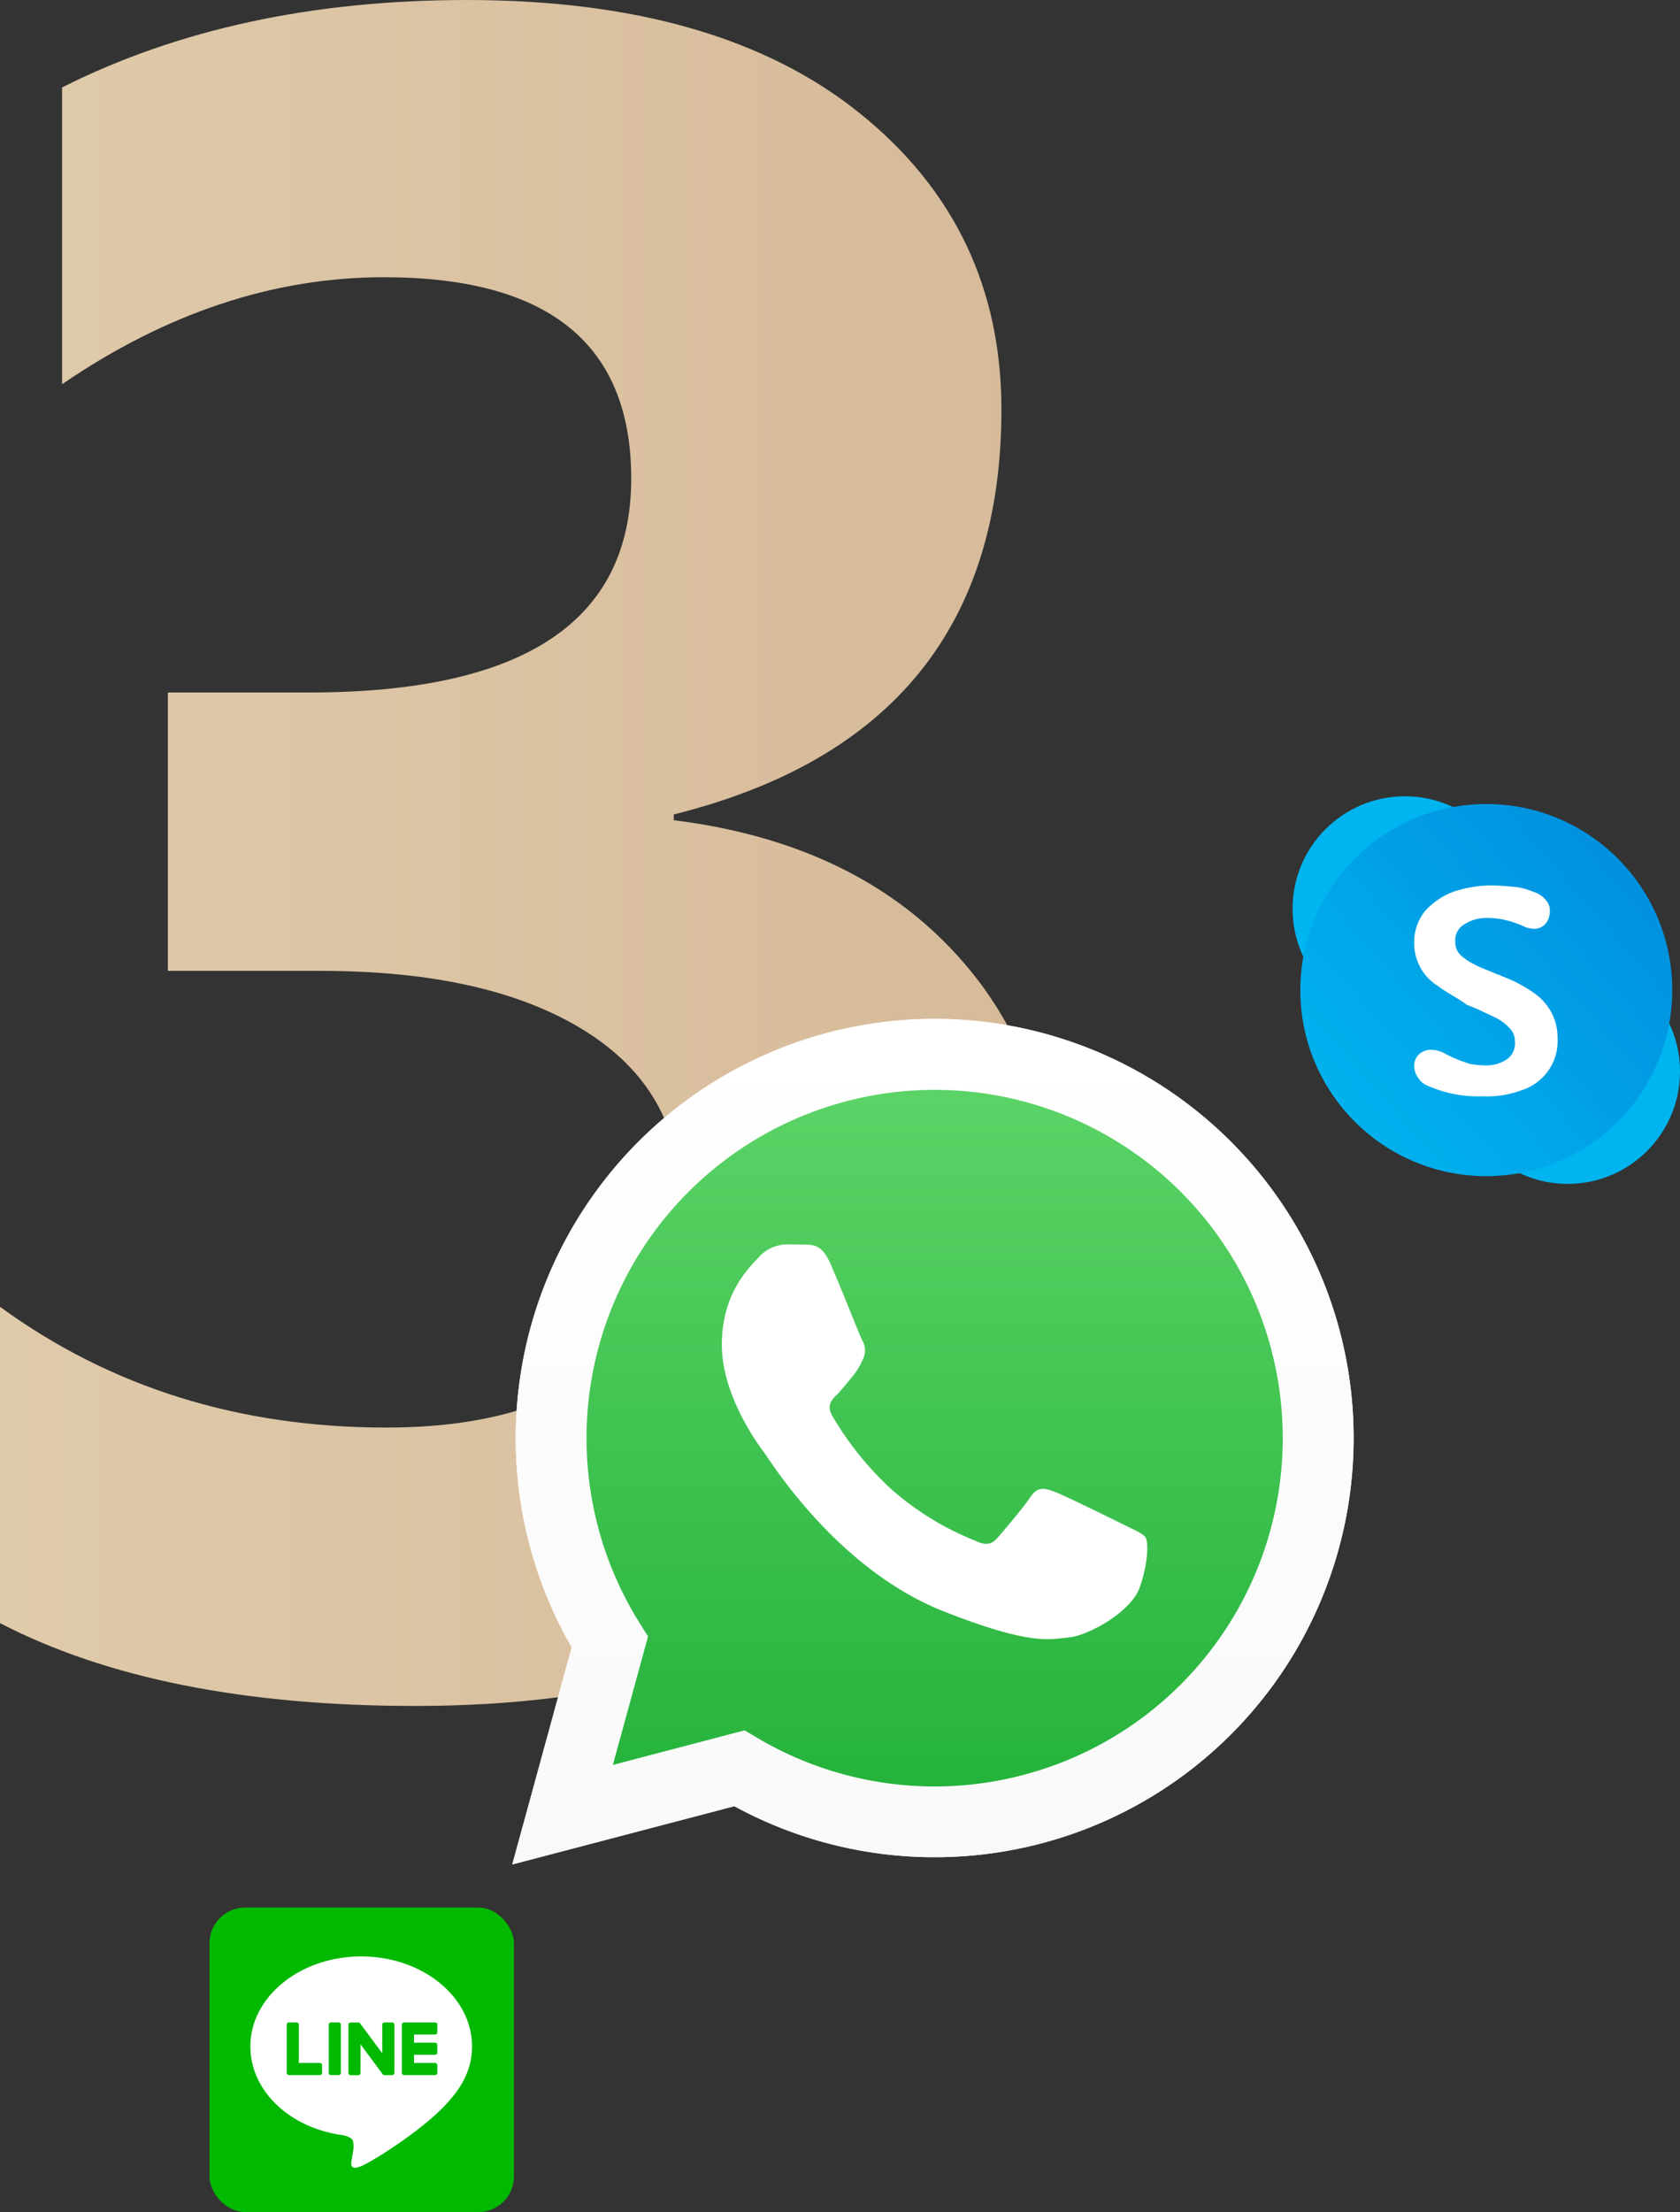
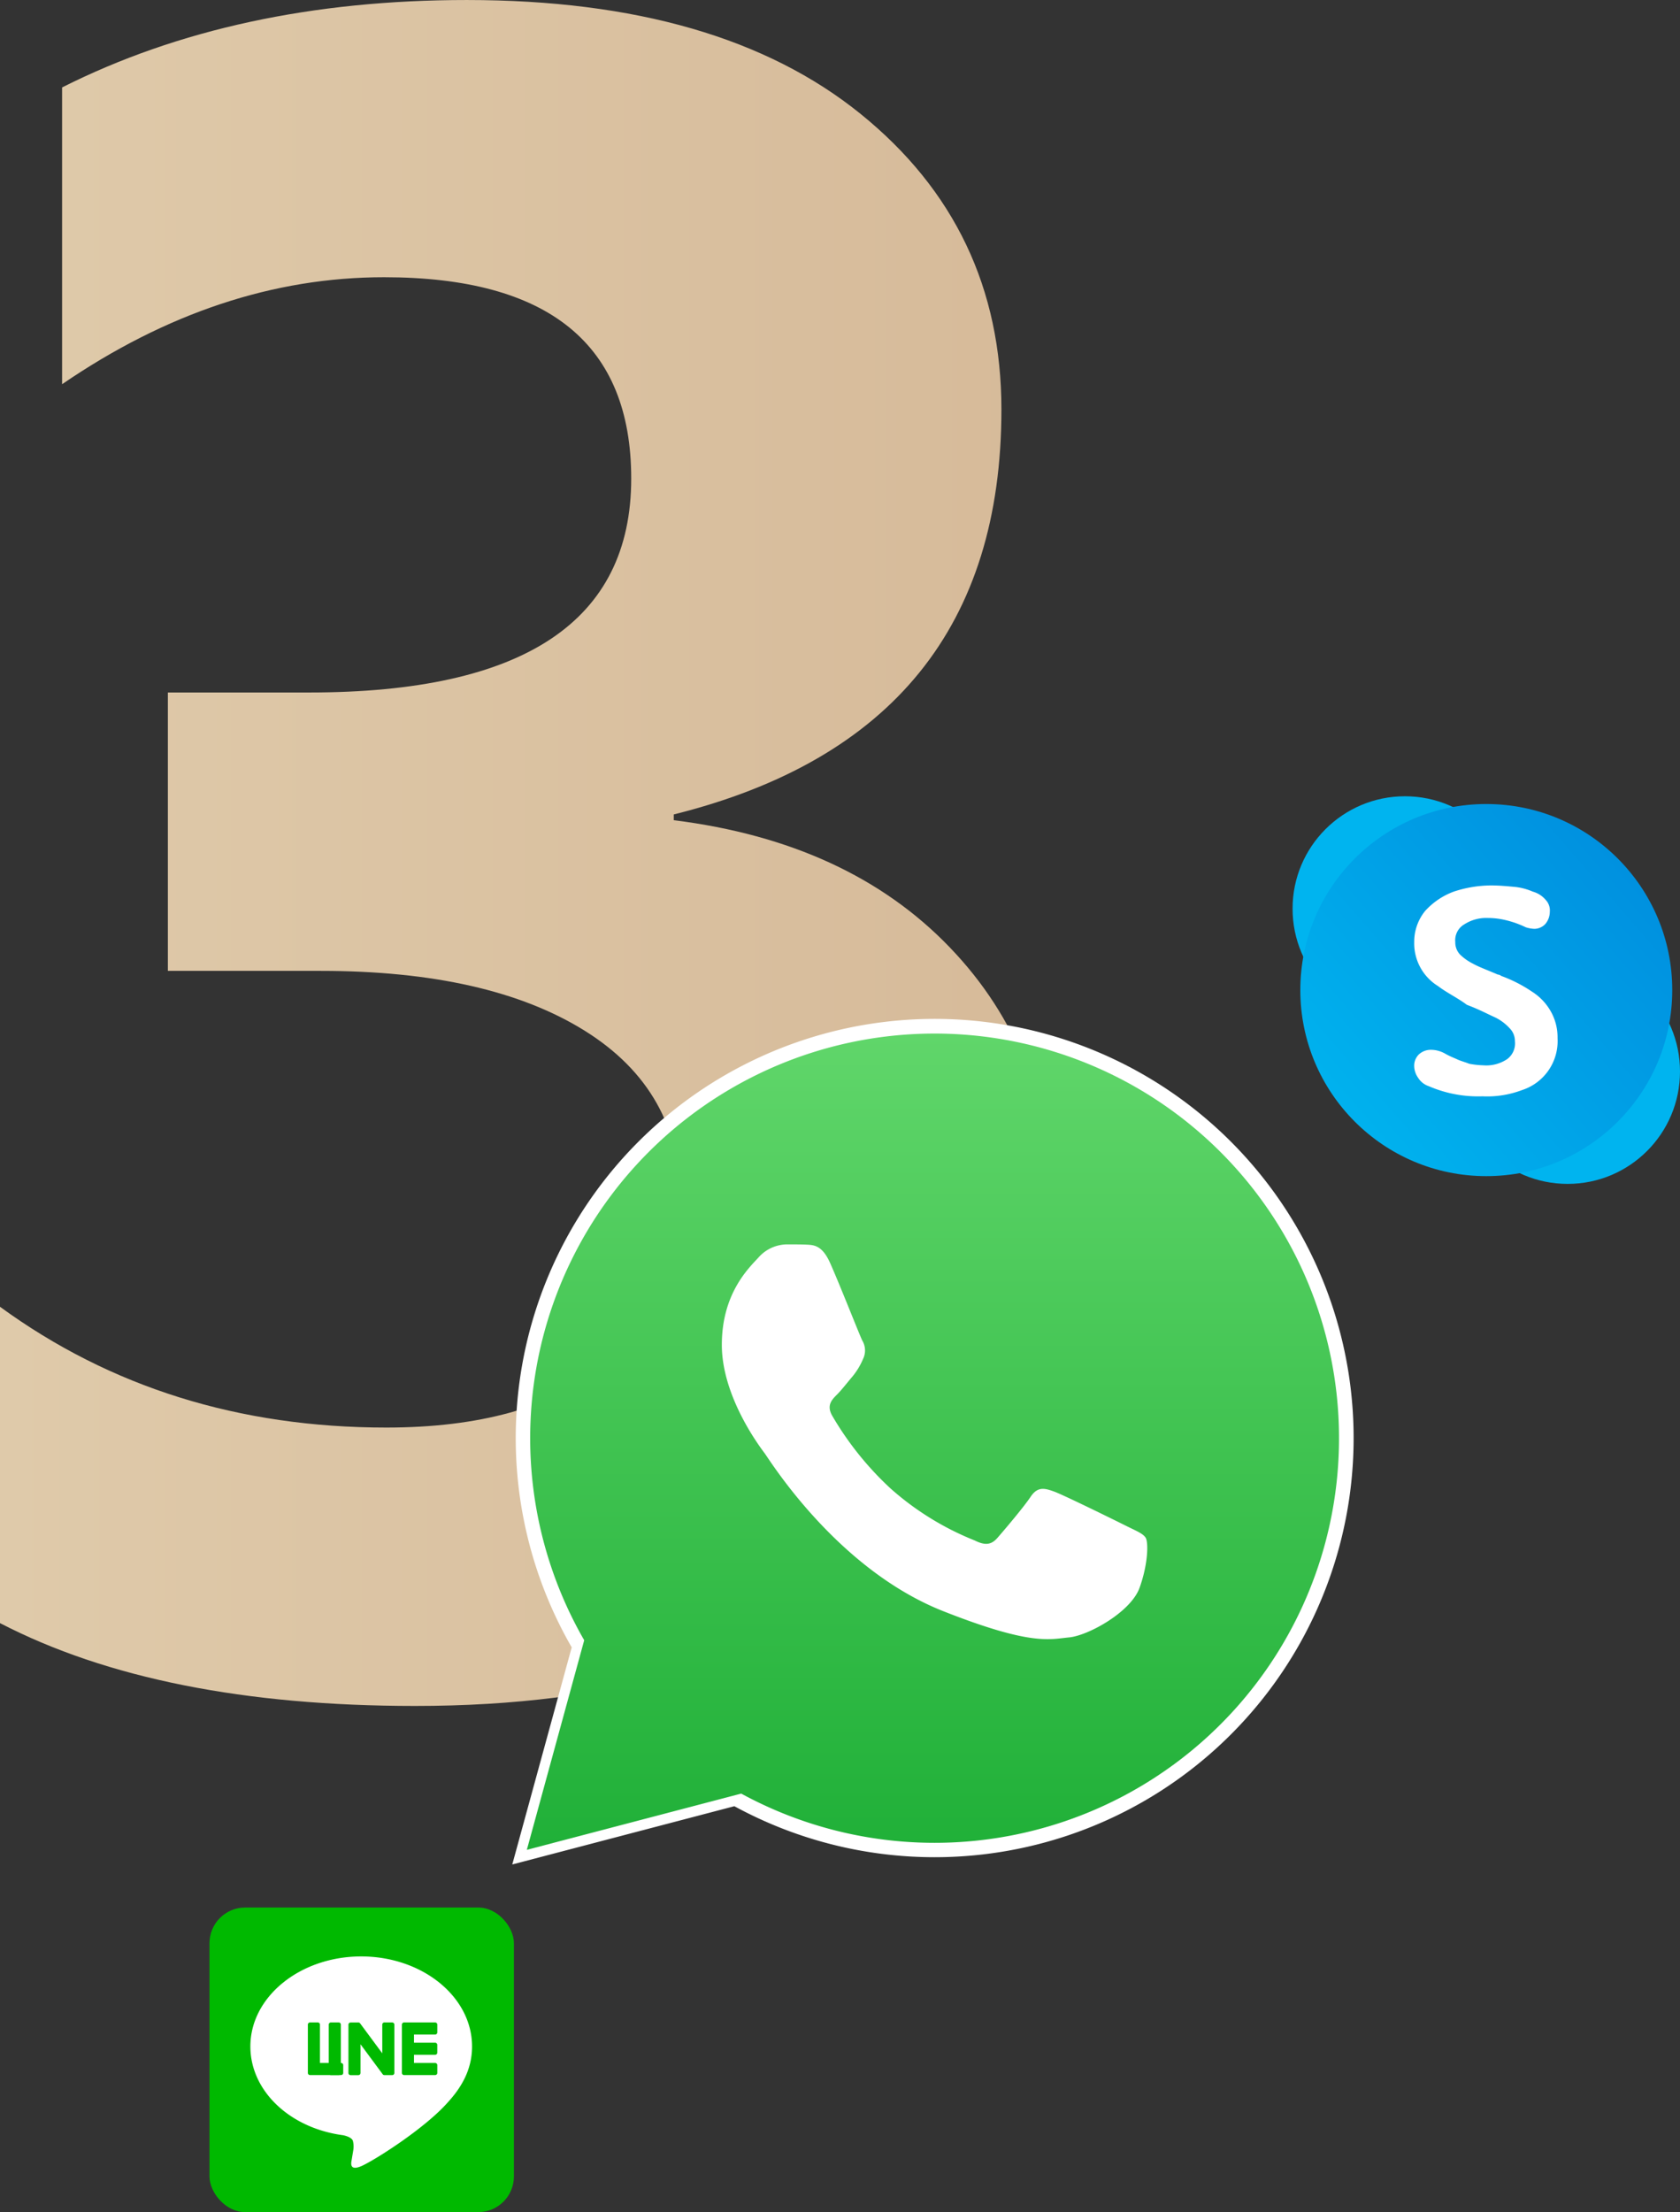
<svg xmlns="http://www.w3.org/2000/svg" xmlns:xlink="http://www.w3.org/1999/xlink" width="340.457" height="448.063" viewBox="0 0 340.457 448.063">
  <rect x="0" y="0" width="340.457" height="448.063" fill="#333333" stroke="none" />
  <defs>
    <linearGradient id="linear-gradient" y1="0.5" x2="1" y2="0.5" gradientUnits="objectBoundingBox">
      <stop offset="0" stop-color="#dfcaaa" />
      <stop offset="1" stop-color="#d6ba99" />
    </linearGradient>
    <linearGradient id="linear-gradient-2" x1="-0.008" y1="-93.313" x2="0.619" y2="-91.993" gradientUnits="objectBoundingBox">
      <stop offset="0" stop-color="#007cd6" />
      <stop offset="1" stop-color="#00b4ef" />
    </linearGradient>
    <linearGradient id="linear-gradient-3" x1="0.47" y1="-94.292" x2="0.503" y2="-93.632" xlink:href="#linear-gradient-2" />
    <linearGradient id="linear-gradient-4" x1="1.46" y1="-0.113" x2="0.179" y2="1" xlink:href="#linear-gradient-2" />
    <linearGradient id="linear-gradient-5" x1="0.5" y1="1" x2="0.5" gradientUnits="objectBoundingBox">
      <stop offset="0" stop-color="#20b038" />
      <stop offset="1" stop-color="#60d66a" />
    </linearGradient>
    <linearGradient id="linear-gradient-6" x1="0.5" y1="1" x2="0.5" gradientUnits="objectBoundingBox">
      <stop offset="0" stop-color="#f9f9f9" />
      <stop offset="1" stop-color="#fff" />
    </linearGradient>
  </defs>
  <g id="M_3ndS_3" transform="translate(-1208.049 -3042.432)">
    <path id="Path_4778" data-name="Path 4778" d="M-156.719-155.339v-64.075q33.552,24.465,78.288,24.465,28.193,0,43.92-12.116t15.727-33.785q0-22.368-19.455-34.484T-91.712-287.45H-122.7v-56.386h28.659q65.24,0,65.24-43.338,0-40.775-50.095-40.775-33.552,0-65.24,21.669v-60.114Q-108.954-484.1-62.121-484.1q51.26,0,79.8,23.067t28.542,59.881q0,65.473-66.4,82.016v1.165q35.416,4.427,55.92,25.746t20.5,52.309q0,46.833-34.251,74.094t-94.6,27.261Q-124.332-138.563-156.719-155.339Z" transform="translate(1364.768 3526.534)" fill="url(#linear-gradient)" />
    <g id="Group_1779" data-name="Group 1779" transform="translate(1220.082 3109.437)">
      <g id="FULL_COLOR_ICON" data-name="FULL COLOR ICON" transform="translate(30.421 319.365)">
        <rect id="Rectangle_2504" data-name="Rectangle 2504" width="61.694" height="61.694" rx="7.229" fill="#00b900" />
        <g id="TYPE_A" data-name="TYPE A" transform="translate(8.284 9.906)">
          <g id="Group_1773" data-name="Group 1773">
            <path id="Path_4719" data-name="Path 4719" d="M3119.668,1809.608c0-10.051-10.075-18.227-22.46-18.227s-22.463,8.176-22.463,18.227c0,9.012,7.991,16.557,18.786,17.985.732.157,1.727.483,1.98,1.107a4.63,4.63,0,0,1,.072,2.03s-.264,1.586-.32,1.923c-.1.568-.453,2.223,1.945,1.211s12.935-7.616,17.648-13.041h0c3.256-3.57,4.814-7.192,4.814-11.216" transform="translate(-3074.744 -1791.381)" fill="#fff" />
            <g id="Group_1772" data-name="Group 1772" transform="translate(7.37 13.37)">
              <path id="Path_4720" data-name="Path 4720" d="M3085.35,1798.612h-1.577a.438.438,0,0,0-.437.438v9.786a.436.436,0,0,0,.437.437h1.577a.436.436,0,0,0,.436-.437v-9.786a.437.437,0,0,0-.436-.438" transform="translate(-3074.82 -1798.612)" fill="#00b900" />
              <path id="Path_4721" data-name="Path 4721" d="M3094.365,1798.612h-1.576a.438.438,0,0,0-.438.438v5.815l-4.486-6.059a.35.35,0,0,0-.033-.042l0,0-.025-.028-.007-.007-.024-.019-.011-.009-.022-.015-.013-.009-.024-.013-.015-.005-.024-.011-.015-.006-.026-.008-.015,0-.025-.008-.019,0-.022,0-.023,0-.017,0h-1.575a.438.438,0,0,0-.437.438v9.786a.436.436,0,0,0,.437.437h1.575a.436.436,0,0,0,.438-.437v-5.813l4.491,6.064a.45.45,0,0,0,.111.109l0,0,.028.015.013.007.021.011.022.007.013.006.03.009.005,0a.449.449,0,0,0,.113.015h1.576a.435.435,0,0,0,.436-.437v-9.786a.436.436,0,0,0-.436-.438" transform="translate(-3072.991 -1798.612)" fill="#00b900" />
-               <path id="Path_4722" data-name="Path 4722" d="M3085.461,1806.823h-4.281v-7.773a.437.437,0,0,0-.436-.438h-1.577a.438.438,0,0,0-.437.438v9.786h0a.427.427,0,0,0,.122.3l.006.007.007.006a.43.43,0,0,0,.3.122h6.294a.438.438,0,0,0,.438-.437v-1.577a.438.438,0,0,0-.438-.436" transform="translate(-3078.73 -1798.612)" fill="#00b900" />
+               <path id="Path_4722" data-name="Path 4722" d="M3085.461,1806.823v-7.773a.437.437,0,0,0-.436-.438h-1.577a.438.438,0,0,0-.437.438v9.786h0a.427.427,0,0,0,.122.3l.006.007.007.006a.43.43,0,0,0,.3.122h6.294a.438.438,0,0,0,.438-.437v-1.577a.438.438,0,0,0-.438-.436" transform="translate(-3078.73 -1798.612)" fill="#00b900" />
              <path id="Path_4723" data-name="Path 4723" d="M3098.087,1801.064a.437.437,0,0,0,.436-.438v-1.575a.437.437,0,0,0-.436-.438h-6.3a.437.437,0,0,0-.3.124l-.005.006-.008.008a.439.439,0,0,0-.12.3h0v9.786h0a.429.429,0,0,0,.122.3l.006.007.007.006a.432.432,0,0,0,.3.122h6.3a.437.437,0,0,0,.436-.437v-1.577a.437.437,0,0,0-.436-.436H3093.8v-1.655h4.283a.437.437,0,0,0,.436-.438v-1.575a.438.438,0,0,0-.436-.438H3093.8v-1.653Z" transform="translate(-3068.012 -1798.612)" fill="#00b900" />
            </g>
          </g>
        </g>
      </g>
      <g id="Group_1776" data-name="Group 1776" transform="translate(249.911 94.28)">
        <circle id="Ellipse_287" data-name="Ellipse 287" cx="22.769" cy="22.769" r="22.769" fill="url(#linear-gradient-2)" />
        <circle id="Ellipse_288" data-name="Ellipse 288" cx="22.769" cy="22.769" r="22.769" transform="translate(32.975 32.975)" fill="url(#linear-gradient-3)" />
        <circle id="Ellipse_289" data-name="Ellipse 289" cx="37.686" cy="37.686" r="37.686" transform="translate(1.57 1.57)" fill="url(#linear-gradient-4)" />
        <path id="Path_4727" data-name="Path 4727" d="M3083.862,1700.957a10.144,10.144,0,0,1-4.866-8.951,9.855,9.855,0,0,1,2.2-6.281A14.674,14.674,0,0,1,3087,1681.8a24.5,24.5,0,0,1,7.537-1.256c1.729,0,3.3.157,5.025.314a12.524,12.524,0,0,1,3.456.941,5.281,5.281,0,0,1,2.668,1.729,3.077,3.077,0,0,1,.786,2.354,3.844,3.844,0,0,1-.943,2.512,3.094,3.094,0,0,1-2.2.943,6.689,6.689,0,0,1-1.727-.314,19.678,19.678,0,0,0-3.925-1.413,15.479,15.479,0,0,0-3.769-.471,8.189,8.189,0,0,0-4.711,1.255,3.726,3.726,0,0,0-1.883,3.613,3.568,3.568,0,0,0,.94,2.511,10.359,10.359,0,0,0,2.67,1.886c1.1.627,2.827,1.256,5.026,2.2.314,0,.472.157.784.312a28.294,28.294,0,0,1,6.125,3.141,11.3,11.3,0,0,1,3.768,3.926,10.622,10.622,0,0,1,1.413,5.5,10.428,10.428,0,0,1-7.222,10.521,19.958,19.958,0,0,1-8.01,1.255,25.169,25.169,0,0,1-10.835-2.041,4.065,4.065,0,0,1-2.2-1.727,4.239,4.239,0,0,1-.784-2.355,3.2,3.2,0,0,1,.941-2.356,3.566,3.566,0,0,1,2.513-.941,5.871,5.871,0,0,1,2.827.784c1.1.628,2.042.943,2.669,1.257.784.313,1.413.47,2.2.784a17.26,17.26,0,0,0,2.825.314,7.588,7.588,0,0,0,4.868-1.255,3.952,3.952,0,0,0,1.57-3.613,3.677,3.677,0,0,0-1.1-2.668,9.731,9.731,0,0,0-2.984-2.2c-1.413-.629-3.14-1.572-5.652-2.513-1.884-1.414-3.925-2.355-5.811-3.768" transform="translate(-3054.342 -1662.485)" fill="#fff" fill-rule="evenodd" />
      </g>
      <g id="Group_1778" data-name="Group 1778" transform="translate(91.779 139.383)">
        <g id="shape_4" data-name="shape 4">
          <path id="Path_4728" data-name="Path 4728" d="M2994.2,1864.808l12.044-43.975a84.9,84.9,0,1,1,73.563,42.505h-.037a84.835,84.835,0,0,1-40.566-10.33Zm47.089-27.164,2.578,1.529a70.459,70.459,0,0,0,35.912,9.833h.028a70.546,70.546,0,1,0-59.773-33.055l1.679,2.668-7.129,26.028Z" transform="translate(-2994.198 -1693.548)" fill="#fff" />
        </g>
        <path id="shape_3" data-name="shape 3" d="M2995.795,1860.484l11.626-42.454a81.957,81.957,0,1,1,71.016,41.033h-.037a81.946,81.946,0,0,1-39.161-9.971Z" transform="translate(-2992.842 -1692.187)" fill="url(#linear-gradient-5)" />
        <g id="shape_2" data-name="shape 2">
          <g id="Group_1777" data-name="Group 1777">
-             <path id="Path_4729" data-name="Path 4729" d="M2994.2,1864.808l12.044-43.975a84.9,84.9,0,1,1,73.563,42.505h-.037a84.835,84.835,0,0,1-40.566-10.33Zm47.089-27.164,2.578,1.529a70.459,70.459,0,0,0,35.912,9.833h.028a70.546,70.546,0,1,0-59.773-33.055l1.679,2.668-7.129,26.028Z" transform="translate(-2994.198 -1693.548)" fill="url(#linear-gradient-6)" />
-           </g>
+             </g>
        </g>
        <g id="shape_1" data-name="shape 1" transform="translate(42.47 45.667)">
          <path id="Path_4730" data-name="Path 4730" d="M3039.088,1721.962c-1.59-3.532-3.263-3.6-4.774-3.665-1.237-.052-2.651-.05-4.065-.05a7.8,7.8,0,0,0-5.656,2.655c-1.943,2.123-7.424,7.253-7.424,17.689s7.6,20.521,8.661,21.938,14.675,23.515,36.233,32.016c17.918,7.067,21.564,5.661,25.455,5.306s12.549-5.129,14.316-10.082,1.768-9.2,1.237-10.084-1.943-1.414-4.066-2.476-12.548-6.192-14.494-6.9-3.358-1.06-4.772,1.063-5.477,6.9-6.716,8.313-2.474,1.594-4.6.532a57.98,57.98,0,0,1-17.057-10.526,63.833,63.833,0,0,1-11.8-14.69c-1.239-2.121-.133-3.269.93-4.326.954-.95,2.123-2.478,3.182-3.715a14.568,14.568,0,0,0,2.121-3.537,3.908,3.908,0,0,0-.177-3.717C3045.094,1736.646,3040.973,1726.157,3039.088,1721.962Z" transform="translate(-3017.168 -1718.247)" fill="#fff" fill-rule="evenodd" />
        </g>
      </g>
    </g>
  </g>
</svg>